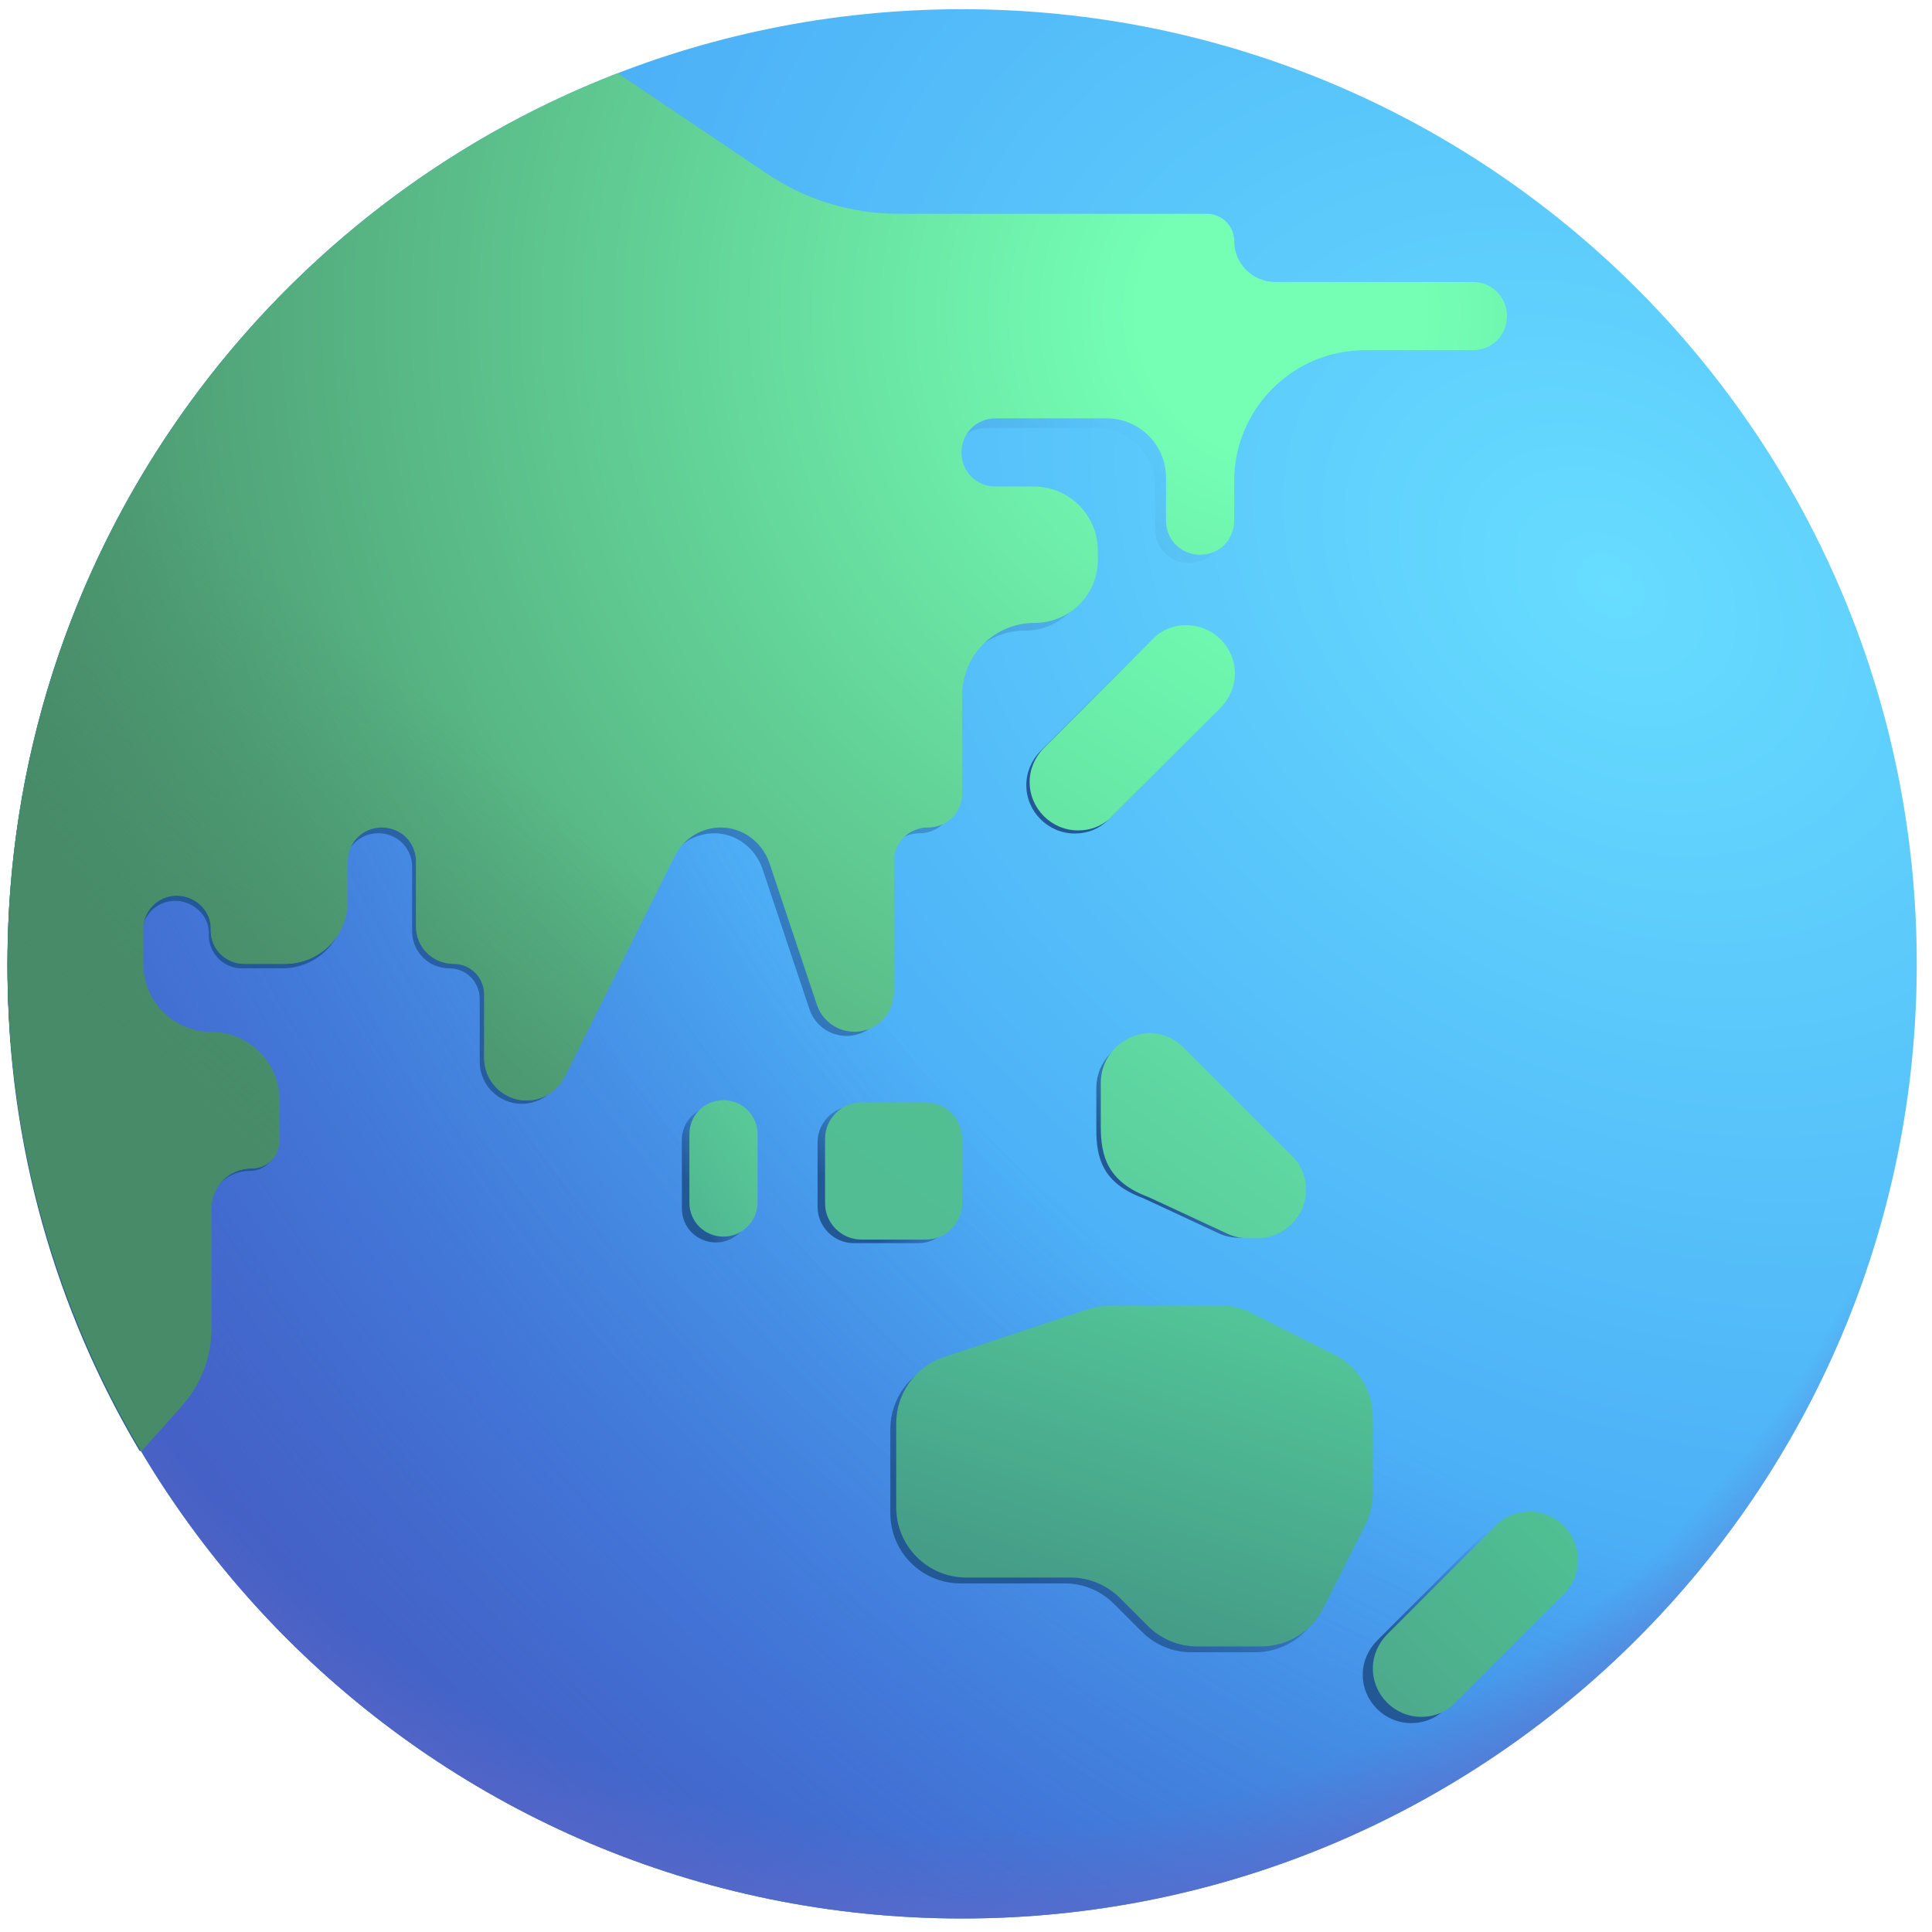
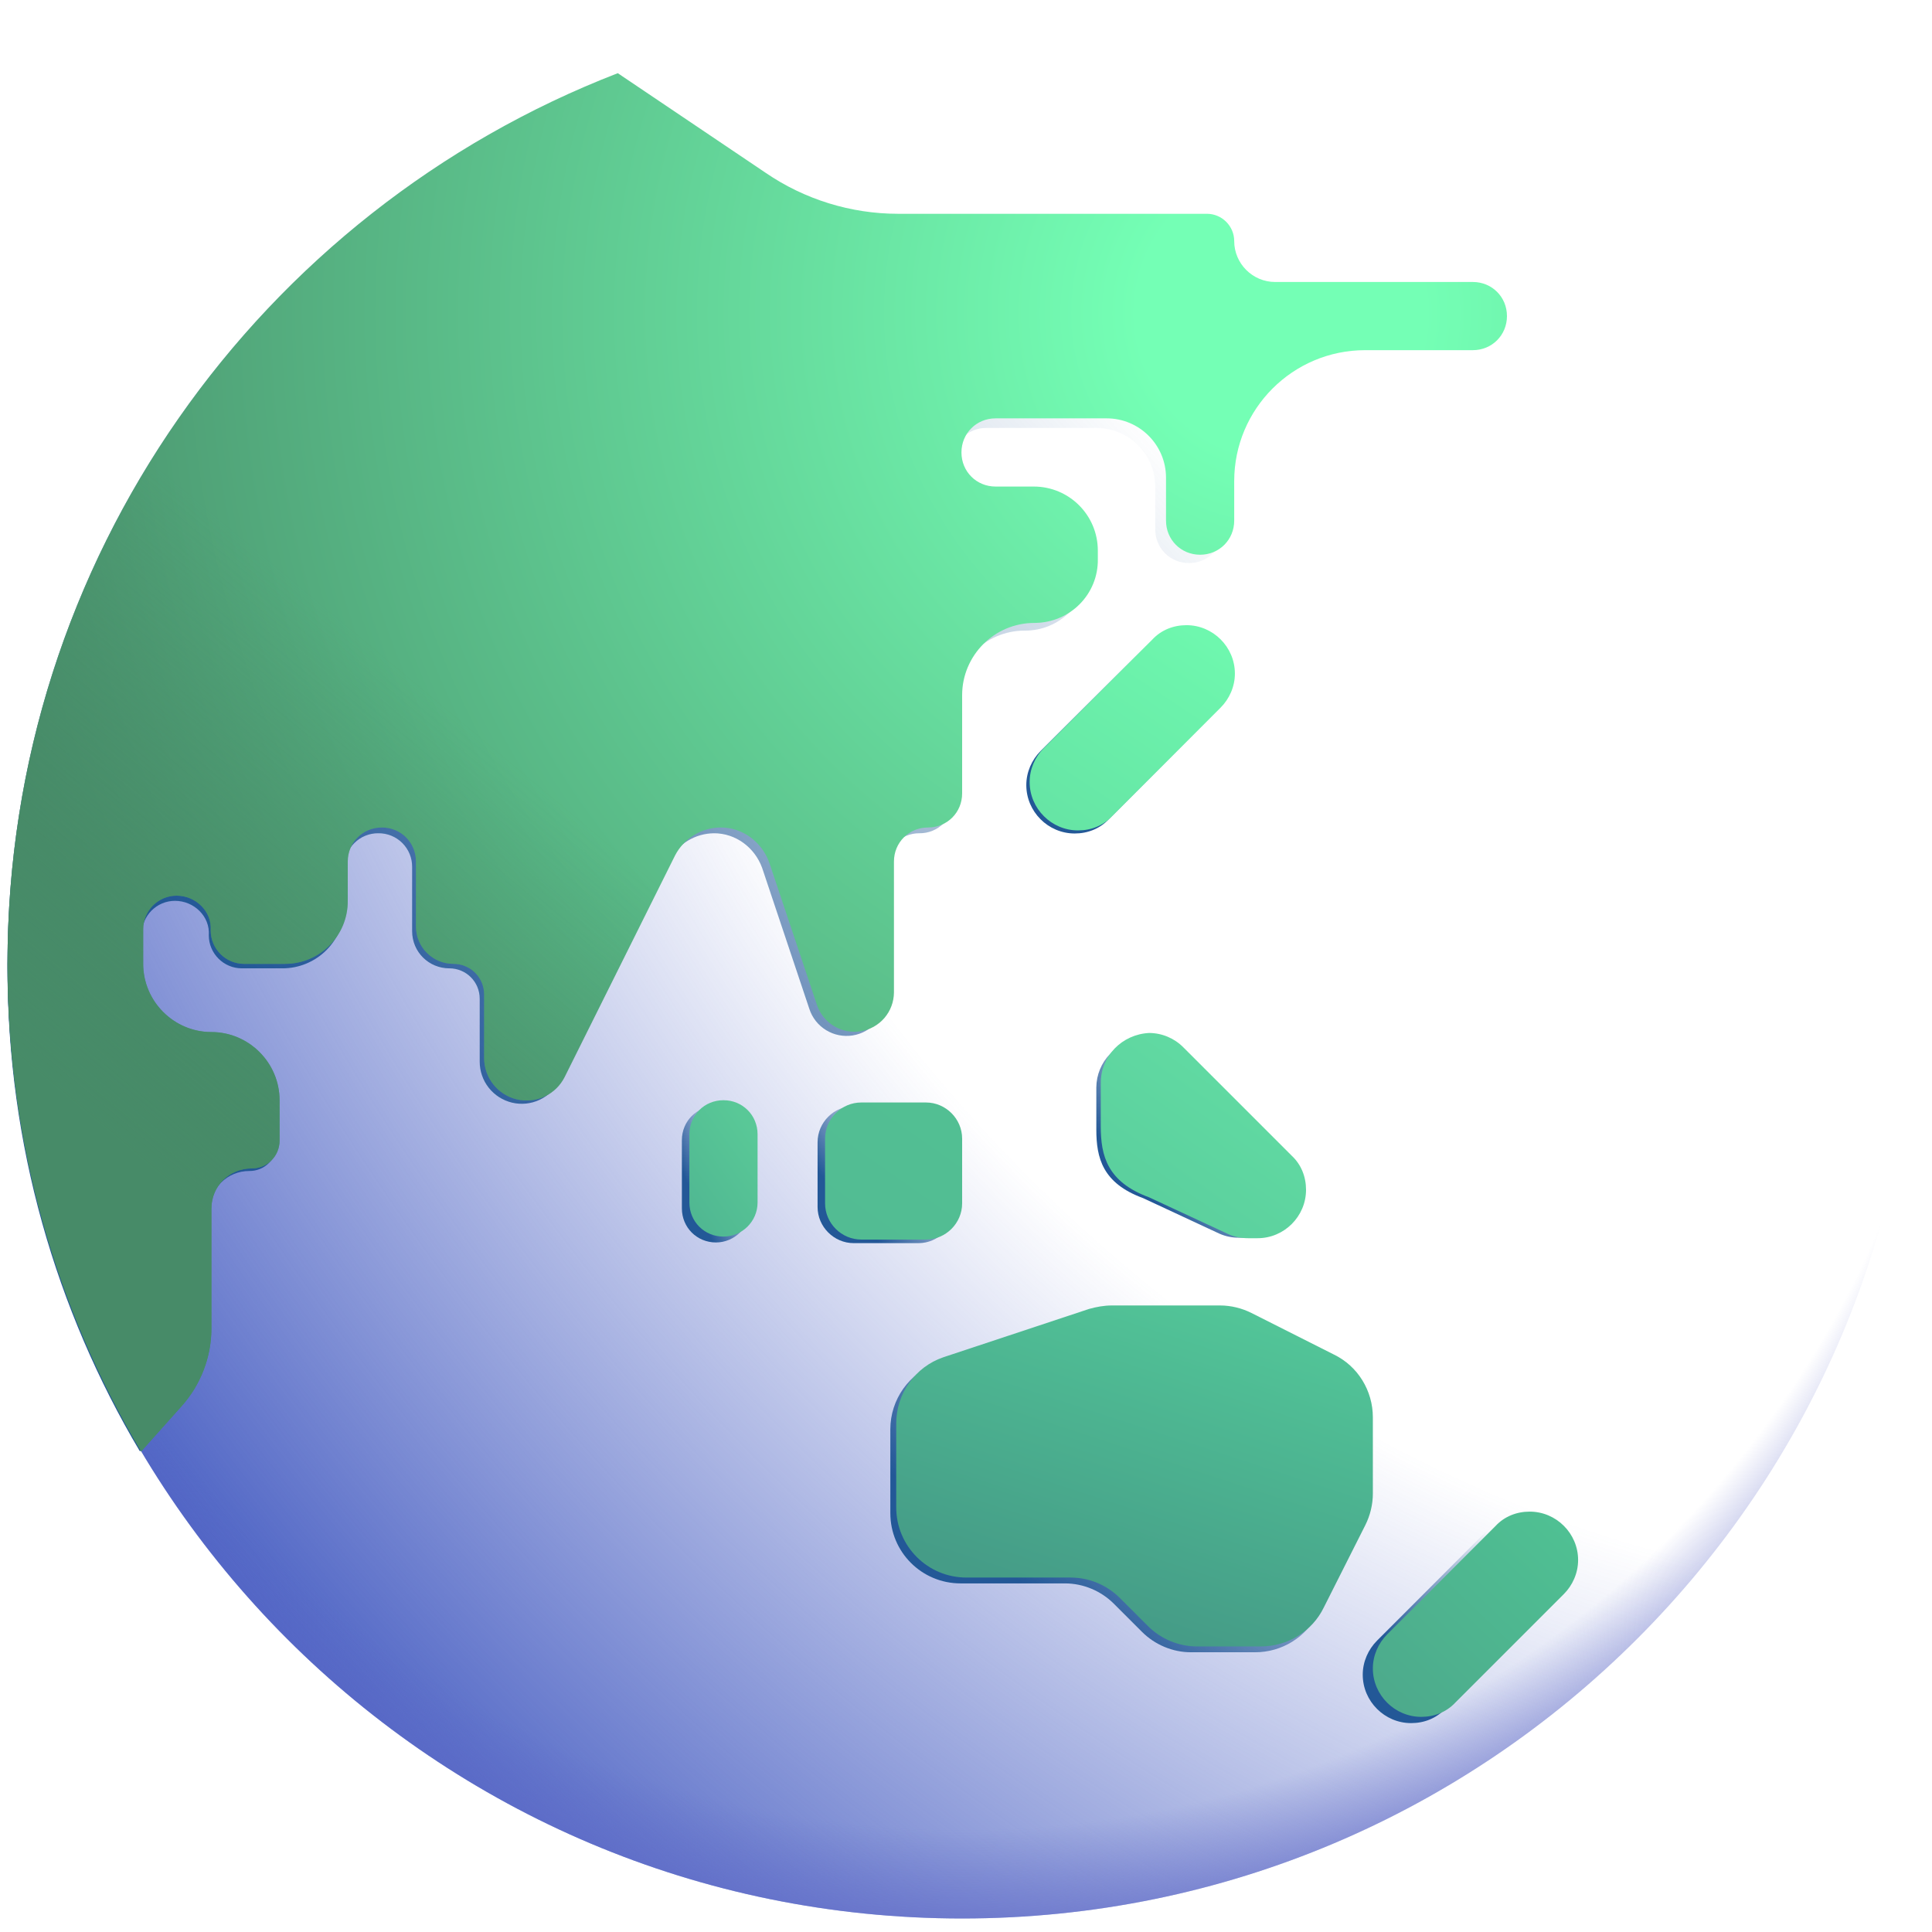
<svg xmlns="http://www.w3.org/2000/svg" width="85" height="85" viewBox="0 0 85 85" fill="none">
  <g id="Group">
-     <path id="Vector" d="M42.33 84.405C65.523 84.405 84.33 65.601 84.33 42.405C84.33 19.209 65.523 0.405 42.33 0.405C19.131 0.405 0.33 19.209 0.33 42.405C0.33 65.601 19.131 84.405 42.33 84.405Z" fill="url(#paint0_radial_733_1184)" />
    <path id="Vector_2" d="M42.33 84.405C65.523 84.405 84.33 65.601 84.33 42.405C84.33 19.209 65.523 0.405 42.33 0.405C19.131 0.405 0.33 19.209 0.33 42.405C0.33 65.601 19.131 84.405 42.33 84.405Z" fill="url(#paint1_radial_733_1184)" />
    <path id="Vector_3" d="M42.33 84.405C65.523 84.405 84.33 65.601 84.33 42.405C84.33 19.209 65.523 0.405 42.33 0.405C19.131 0.405 0.33 19.209 0.33 42.405C0.33 65.601 19.131 84.405 42.33 84.405Z" fill="url(#paint2_radial_733_1184)" />
    <g id="Group_2" filter="url(#filter0_f_733_1184)">
      <path id="Vector_4" d="M65.355 67.41L60.585 72.18C60.195 72.57 59.955 73.11 59.955 73.68C59.955 74.85 60.915 75.81 62.085 75.81C62.655 75.81 63.195 75.6 63.585 75.18L68.355 70.41C68.745 70.02 68.985 69.48 68.985 68.91C68.985 67.74 68.025 66.78 66.855 66.78C66.285 66.78 65.745 66.99 65.355 67.41Z" fill="url(#paint3_linear_733_1184)" />
    </g>
    <g id="Group_3" filter="url(#filter1_f_733_1184)">
      <path id="Vector_5" d="M39.171 62.883V66.573C39.171 68.283 40.551 69.663 42.261 69.663H46.851C47.661 69.663 48.441 69.993 49.011 70.563L50.241 71.793C50.811 72.363 51.591 72.693 52.401 72.693H55.221C56.391 72.693 57.471 72.033 57.981 70.983L59.811 67.353C60.021 66.933 60.141 66.453 60.141 65.973V62.613C60.141 61.443 59.481 60.363 58.431 59.853L54.801 58.023C54.381 57.813 53.901 57.693 53.421 57.693H48.651C48.321 57.693 47.991 57.753 47.661 57.843L41.241 59.973C40.011 60.393 39.171 61.563 39.171 62.883Z" fill="url(#paint4_linear_733_1184)" />
    </g>
    <g id="Group_4" filter="url(#filter2_f_733_1184)">
      <path id="Vector_6" d="M40.41 48.663H37.56C36.69 48.663 35.97 49.383 35.97 50.253V53.103C35.97 53.973 36.69 54.693 37.56 54.693H40.41C41.28 54.693 42 53.973 42 53.103V50.253C42 49.383 41.28 48.663 40.41 48.663Z" fill="url(#paint5_linear_733_1184)" />
    </g>
    <g id="Group_5" filter="url(#filter3_f_733_1184)">
      <path id="Vector_7" d="M31.5 54.663C30.66 54.663 30 54.003 30 53.163V50.163C30 49.323 30.66 48.663 31.5 48.663C32.34 48.663 33 49.323 33 50.163V53.163C33 54.003 32.31 54.663 31.5 54.663Z" fill="url(#paint6_linear_733_1184)" />
    </g>
    <g id="Group_6" filter="url(#filter4_f_733_1184)">
      <path id="Vector_8" d="M6.156 63.855L7.908 61.893C8.739 60.972 9.216 59.754 9.216 58.503V53.274C9.214 53.043 9.258 52.815 9.345 52.601C9.433 52.387 9.562 52.193 9.725 52.03C9.888 51.867 10.082 51.737 10.295 51.65C10.508 51.562 10.737 51.518 10.968 51.519C11.129 51.521 11.288 51.49 11.436 51.43C11.585 51.369 11.72 51.279 11.833 51.166C11.946 51.053 12.036 50.918 12.097 50.769C12.157 50.621 12.188 50.462 12.186 50.301V48.549C12.184 47.762 11.87 47.008 11.314 46.451C10.757 45.894 10.003 45.579 9.216 45.576C8.429 45.574 7.674 45.26 7.118 44.704C6.561 44.148 6.246 43.393 6.243 42.606V41.088C6.243 40.284 6.897 39.633 7.698 39.633C8.532 39.633 9.246 40.314 9.186 41.148C9.186 41.949 9.84 42.603 10.641 42.603H12.426C12.785 42.604 13.141 42.533 13.472 42.396C13.804 42.259 14.106 42.057 14.36 41.804C14.613 41.55 14.815 41.248 14.952 40.916C15.089 40.585 15.159 40.229 15.159 39.87V38.145C15.157 37.95 15.194 37.756 15.268 37.575C15.342 37.394 15.451 37.229 15.59 37.091C15.728 36.952 15.892 36.843 16.073 36.769C16.255 36.695 16.448 36.658 16.644 36.66C16.84 36.658 17.034 36.694 17.216 36.768C17.397 36.842 17.562 36.951 17.701 37.09C17.839 37.228 17.949 37.393 18.023 37.574C18.097 37.755 18.134 37.949 18.132 38.145V40.968C18.132 41.889 18.873 42.603 19.767 42.603C20.508 42.603 21.105 43.197 21.105 43.941V46.704C21.104 47.122 21.243 47.528 21.502 47.856C21.76 48.184 22.122 48.415 22.528 48.512C22.934 48.609 23.361 48.565 23.74 48.388C24.118 48.211 24.425 47.912 24.612 47.538L29.427 37.878C29.616 37.514 29.902 37.207 30.252 36.993C30.603 36.778 31.005 36.663 31.416 36.66C32.367 36.66 33.201 37.284 33.528 38.175L35.607 44.385C35.734 44.776 35.995 45.108 36.345 45.322C36.695 45.537 37.11 45.619 37.515 45.555C37.921 45.49 38.289 45.283 38.556 44.971C38.822 44.659 38.968 44.261 38.967 43.851V38.145C38.965 37.95 39.002 37.756 39.076 37.575C39.15 37.394 39.259 37.229 39.398 37.091C39.536 36.952 39.7 36.843 39.881 36.769C40.062 36.695 40.257 36.658 40.452 36.66C40.648 36.662 40.842 36.625 41.023 36.551C41.205 36.477 41.369 36.367 41.508 36.229C41.646 36.09 41.755 35.925 41.829 35.744C41.903 35.562 41.94 35.368 41.937 35.172V30.894C41.937 29.169 43.335 27.744 45.087 27.744C45.454 27.747 45.817 27.677 46.156 27.537C46.495 27.397 46.802 27.19 47.06 26.93C47.318 26.669 47.521 26.36 47.657 26.019C47.793 25.679 47.86 25.315 47.853 24.948V24.594C47.854 24.227 47.782 23.863 47.642 23.524C47.502 23.185 47.296 22.876 47.037 22.616C46.778 22.357 46.469 22.151 46.13 22.01C45.791 21.87 45.427 21.798 45.06 21.798H43.395C43.2 21.8 43.005 21.763 42.824 21.689C42.643 21.615 42.479 21.506 42.341 21.368C42.202 21.229 42.093 21.065 42.019 20.884C41.945 20.703 41.908 20.509 41.91 20.313C41.908 20.118 41.945 19.924 42.019 19.743C42.093 19.561 42.202 19.397 42.341 19.259C42.479 19.12 42.643 19.011 42.824 18.937C43.005 18.863 43.2 18.826 43.395 18.828H48.24C49.665 18.828 50.826 19.986 50.826 21.411V23.286C50.824 23.482 50.861 23.676 50.935 23.857C51.009 24.038 51.118 24.202 51.257 24.341C51.395 24.479 51.559 24.588 51.74 24.662C51.922 24.736 52.115 24.773 52.311 24.771C52.507 24.773 52.701 24.736 52.882 24.662C53.063 24.588 53.227 24.479 53.366 24.341C53.504 24.202 53.613 24.038 53.687 23.857C53.761 23.676 53.798 23.482 53.796 23.286V21.561C53.796 18.411 56.355 15.855 59.505 15.855H64.2C64.396 15.857 64.59 15.82 64.771 15.746C64.953 15.672 65.117 15.562 65.256 15.424C65.394 15.285 65.503 15.12 65.577 14.939C65.651 14.757 65.688 14.563 65.685 14.367C65.687 14.172 65.65 13.978 65.576 13.797C65.502 13.616 65.393 13.451 65.255 13.313C65.116 13.174 64.952 13.065 64.771 12.991C64.59 12.917 64.396 12.88 64.2 12.882H55.581C55.108 12.881 54.655 12.694 54.321 12.36C53.986 12.026 53.798 11.573 53.796 11.1C53.796 10.785 53.671 10.482 53.448 10.259C53.226 10.036 52.923 9.91 52.608 9.909H39.144C37.087 9.908 35.077 9.287 33.378 8.127L26.928 3.783C11.37 9.804 0.33 24.915 0.33 42.603C0.33 50.367 2.457 57.633 6.156 63.855Z" fill="url(#paint7_linear_733_1184)" />
    </g>
    <g id="Group_7" filter="url(#filter5_ii_733_1184)">
      <path id="Vector_9" d="M6.21 63.856L7.98 61.876C8.82 60.946 9.3 59.716 9.3 58.456V53.176C9.3 52.186 10.08 51.406 11.07 51.406C11.76 51.406 12.3 50.866 12.3 50.176V48.406C12.3 46.756 10.95 45.406 9.3 45.406C7.65 45.406 6.3 44.056 6.3 42.406V40.876C6.3 40.066 6.96 39.406 7.77 39.406C8.61 39.406 9.33 40.096 9.27 40.936C9.27 41.746 9.93 42.406 10.74 42.406H12.54C14.07 42.406 15.3 41.176 15.3 39.646V37.906C15.3 37.066 15.96 36.406 16.8 36.406C17.64 36.406 18.3 37.066 18.3 37.906V40.756C18.3 41.686 19.05 42.406 19.95 42.406C20.7 42.406 21.3 43.006 21.3 43.756V46.546C21.299 46.967 21.441 47.376 21.702 47.706C21.963 48.037 22.328 48.27 22.738 48.367C23.147 48.464 23.578 48.42 23.959 48.242C24.341 48.064 24.651 47.762 24.84 47.386L29.7 37.636C29.891 37.267 30.18 36.958 30.534 36.741C30.888 36.524 31.295 36.408 31.71 36.406C32.67 36.406 33.51 37.036 33.84 37.936L35.94 44.206C36.071 44.596 36.336 44.928 36.688 45.142C37.04 45.355 37.457 45.437 37.864 45.372C38.271 45.307 38.641 45.1 38.91 44.788C39.178 44.475 39.327 44.078 39.33 43.666V37.906C39.33 37.066 39.99 36.406 40.83 36.406C41.67 36.406 42.33 35.746 42.33 34.906V30.586C42.33 28.846 43.74 27.406 45.51 27.406C47.07 27.406 48.33 26.146 48.3 24.586V24.226C48.3 22.666 47.04 21.406 45.48 21.406H43.8C42.96 21.406 42.3 20.746 42.3 19.906C42.3 19.066 42.96 18.406 43.8 18.406H48.69C50.13 18.406 51.3 19.576 51.3 21.016V22.906C51.3 23.746 51.96 24.406 52.8 24.406C53.64 24.406 54.3 23.746 54.3 22.906V21.166C54.3 17.986 56.88 15.406 60.06 15.406H64.8C65.64 15.406 66.3 14.746 66.3 13.906C66.3 13.066 65.64 12.406 64.8 12.406H56.1C55.11 12.406 54.3 11.596 54.3 10.606C54.3 9.946 53.76 9.406 53.1 9.406H39.51C37.44 9.406 35.4 8.776 33.69 7.606L27.18 3.22C11.469 9.298 0.33 24.55 0.33 42.406C0.33 50.242 2.475 57.577 6.21 63.856Z" fill="url(#paint8_radial_733_1184)" />
    </g>
    <path id="Vector_10" d="M6.21 63.856L7.98 61.876C8.82 60.946 9.3 59.716 9.3 58.456V53.176C9.3 52.186 10.08 51.406 11.07 51.406C11.76 51.406 12.3 50.866 12.3 50.176V48.406C12.3 46.756 10.95 45.406 9.3 45.406C7.65 45.406 6.3 44.056 6.3 42.406V40.876C6.3 40.066 6.96 39.406 7.77 39.406C8.61 39.406 9.33 40.096 9.27 40.936C9.27 41.746 9.93 42.406 10.74 42.406H12.54C14.07 42.406 15.3 41.176 15.3 39.646V37.906C15.3 37.066 15.96 36.406 16.8 36.406C17.64 36.406 18.3 37.066 18.3 37.906V40.756C18.3 41.686 19.05 42.406 19.95 42.406C20.7 42.406 21.3 43.006 21.3 43.756V46.546C21.299 46.967 21.441 47.376 21.702 47.706C21.963 48.037 22.328 48.27 22.738 48.367C23.147 48.464 23.578 48.42 23.959 48.242C24.341 48.064 24.651 47.762 24.84 47.386L29.7 37.636C29.891 37.267 30.18 36.958 30.534 36.741C30.888 36.524 31.295 36.408 31.71 36.406C32.67 36.406 33.51 37.036 33.84 37.936L35.94 44.206C36.071 44.596 36.336 44.928 36.688 45.142C37.04 45.355 37.457 45.437 37.864 45.372C38.271 45.307 38.641 45.1 38.91 44.788C39.178 44.475 39.327 44.078 39.33 43.666V37.906C39.33 37.066 39.99 36.406 40.83 36.406C41.67 36.406 42.33 35.746 42.33 34.906V30.586C42.33 28.846 43.74 27.406 45.51 27.406C47.07 27.406 48.33 26.146 48.3 24.586V24.226C48.3 22.666 47.04 21.406 45.48 21.406H43.8C42.96 21.406 42.3 20.746 42.3 19.906C42.3 19.066 42.96 18.406 43.8 18.406H48.69C50.13 18.406 51.3 19.576 51.3 21.016V22.906C51.3 23.746 51.96 24.406 52.8 24.406C53.64 24.406 54.3 23.746 54.3 22.906V21.166C54.3 17.986 56.88 15.406 60.06 15.406H64.8C65.64 15.406 66.3 14.746 66.3 13.906C66.3 13.066 65.64 12.406 64.8 12.406H56.1C55.11 12.406 54.3 11.596 54.3 10.606C54.3 9.946 53.76 9.406 53.1 9.406H39.51C37.44 9.406 35.4 8.776 33.69 7.606L27.18 3.22C11.469 9.298 0.33 24.55 0.33 42.406C0.33 50.242 2.475 57.577 6.21 63.856Z" fill="url(#paint9_linear_733_1184)" />
    <g id="Group_8" filter="url(#filter6_f_733_1184)">
      <path id="Vector_11" d="M48.234 47.836V49.699C48.234 50.944 48.504 52.057 50.295 52.714L53.658 54.28C53.923 54.395 54.209 54.455 54.498 54.454H54.906C55.452 54.451 55.975 54.233 56.361 53.847C56.747 53.461 56.965 52.939 56.967 52.393C56.972 52.122 56.92 51.854 56.815 51.604C56.711 51.355 56.555 51.13 56.358 50.944L51.744 46.33C51.361 45.944 50.84 45.725 50.295 45.721C49.745 45.74 49.224 45.971 48.84 46.366C48.456 46.76 48.239 47.288 48.234 47.839V47.836Z" fill="url(#paint10_linear_733_1184)" />
    </g>
    <g id="Group_9" filter="url(#filter7_ii_733_1184)">
      <path id="Vector_12" d="M48.33 47.536V49.462C48.33 50.746 48.609 51.898 50.46 52.579L53.94 54.196C54.21 54.316 54.51 54.376 54.81 54.376H55.23C56.4 54.376 57.36 53.416 57.36 52.246C57.36 51.676 57.15 51.136 56.73 50.746L51.96 45.976C51.563 45.576 51.024 45.35 50.46 45.346C49.26 45.406 48.33 46.366 48.33 47.536Z" fill="url(#paint11_linear_733_1184)" />
    </g>
    <g id="Group_10" filter="url(#filter8_ii_733_1184)">
      <path id="Vector_13" d="M40.74 48.405H37.89C37.02 48.405 36.3 49.125 36.3 49.995V52.845C36.3 53.715 37.02 54.435 37.89 54.435H40.74C41.61 54.435 42.33 53.715 42.33 52.845V49.995C42.33 49.125 41.61 48.405 40.74 48.405Z" fill="url(#paint12_linear_733_1184)" />
    </g>
    <g id="Group_11" filter="url(#filter9_ii_733_1184)">
      <path id="Vector_14" d="M65.7 67.035L60.93 71.805C60.54 72.195 60.3 72.735 60.3 73.305C60.3 74.475 61.26 75.435 62.43 75.435C63 75.435 63.54 75.225 63.93 74.805L68.7 70.035C69.09 69.645 69.33 69.105 69.33 68.535C69.33 67.365 68.37 66.405 67.2 66.405C66.63 66.405 66.09 66.615 65.7 67.035Z" fill="url(#paint13_linear_733_1184)" />
    </g>
    <g id="Group_12" filter="url(#filter10_ii_733_1184)">
      <path id="Vector_15" d="M31.83 54.405C30.99 54.405 30.33 53.745 30.33 52.905V49.905C30.33 49.065 30.99 48.405 31.83 48.405C32.67 48.405 33.33 49.065 33.33 49.905V52.905C33.33 53.745 32.64 54.405 31.83 54.405Z" fill="url(#paint14_linear_733_1184)" />
    </g>
    <g id="Group_13" filter="url(#filter11_f_733_1184)">
      <path id="Vector_16" d="M50.553 28.27L45.783 33.04C45.393 33.43 45.153 33.97 45.153 34.54C45.153 35.71 46.113 36.67 47.283 36.67C47.853 36.67 48.393 36.46 48.783 36.04L53.553 31.27C53.943 30.88 54.183 30.34 54.183 29.77C54.183 28.6 53.223 27.64 52.053 27.64C51.483 27.64 50.943 27.85 50.553 28.27Z" fill="url(#paint15_linear_733_1184)" />
    </g>
    <g id="Group_14" filter="url(#filter12_ii_733_1184)">
      <path id="Vector_17" d="M50.7 28.035L45.93 32.805C45.54 33.195 45.3 33.735 45.3 34.305C45.3 35.475 46.26 36.435 47.43 36.435C48 36.435 48.54 36.225 48.93 35.805L53.7 31.035C54.09 30.645 54.33 30.105 54.33 29.535C54.33 28.365 53.37 27.405 52.2 27.405C51.63 27.405 51.09 27.615 50.7 28.035Z" fill="url(#paint16_linear_733_1184)" />
    </g>
    <g id="Group_15" filter="url(#filter13_ii_733_1184)">
      <path id="Vector_18" d="M39.33 62.626V66.316C39.33 68.025 40.71 69.406 42.42 69.406H47.01C47.82 69.406 48.6 69.736 49.17 70.305L50.4 71.535C50.97 72.106 51.75 72.436 52.56 72.436H55.38C56.55 72.436 57.63 71.775 58.14 70.725L59.97 67.096C60.18 66.675 60.3 66.195 60.3 65.716V62.355C60.3 61.185 59.64 60.105 58.59 59.596L54.96 57.766C54.54 57.556 54.06 57.435 53.58 57.435H48.81C48.48 57.435 48.15 57.495 47.82 57.586L41.4 59.715C40.17 60.136 39.33 61.306 39.33 62.626Z" fill="url(#paint17_linear_733_1184)" />
    </g>
  </g>
  <defs>
    <filter id="filter0_f_733_1184" x="59.805" y="66.63" width="9.33" height="9.33" filterUnits="userSpaceOnUse" color-interpolation-filters="sRGB">
      <feFlood flood-opacity="0" result="BackgroundImageFix" />
      <feBlend mode="normal" in="SourceGraphic" in2="BackgroundImageFix" result="shape" />
      <feGaussianBlur stdDeviation="0.075" result="effect1_foregroundBlur_733_1184" />
    </filter>
    <filter id="filter1_f_733_1184" x="39.021" y="57.543" width="21.27" height="15.3" filterUnits="userSpaceOnUse" color-interpolation-filters="sRGB">
      <feFlood flood-opacity="0" result="BackgroundImageFix" />
      <feBlend mode="normal" in="SourceGraphic" in2="BackgroundImageFix" result="shape" />
      <feGaussianBlur stdDeviation="0.075" result="effect1_foregroundBlur_733_1184" />
    </filter>
    <filter id="filter2_f_733_1184" x="35.82" y="48.513" width="6.33" height="6.33" filterUnits="userSpaceOnUse" color-interpolation-filters="sRGB">
      <feFlood flood-opacity="0" result="BackgroundImageFix" />
      <feBlend mode="normal" in="SourceGraphic" in2="BackgroundImageFix" result="shape" />
      <feGaussianBlur stdDeviation="0.075" result="effect1_foregroundBlur_733_1184" />
    </filter>
    <filter id="filter3_f_733_1184" x="29.85" y="48.513" width="3.3" height="6.3" filterUnits="userSpaceOnUse" color-interpolation-filters="sRGB">
      <feFlood flood-opacity="0" result="BackgroundImageFix" />
      <feBlend mode="normal" in="SourceGraphic" in2="BackgroundImageFix" result="shape" />
      <feGaussianBlur stdDeviation="0.075" result="effect1_foregroundBlur_733_1184" />
    </filter>
    <filter id="filter4_f_733_1184" x="0.18" y="3.633" width="65.656" height="60.372" filterUnits="userSpaceOnUse" color-interpolation-filters="sRGB">
      <feFlood flood-opacity="0" result="BackgroundImageFix" />
      <feBlend mode="normal" in="SourceGraphic" in2="BackgroundImageFix" result="shape" />
      <feGaussianBlur stdDeviation="0.075" result="effect1_foregroundBlur_733_1184" />
    </filter>
    <filter id="filter5_ii_733_1184" x="0.23" y="3.12" width="66.17" height="60.836" filterUnits="userSpaceOnUse" color-interpolation-filters="sRGB">
      <feFlood flood-opacity="0" result="BackgroundImageFix" />
      <feBlend mode="normal" in="SourceGraphic" in2="BackgroundImageFix" result="shape" />
      <feColorMatrix in="SourceAlpha" type="matrix" values="0 0 0 0 0 0 0 0 0 0 0 0 0 0 0 0 0 0 127 0" result="hardAlpha" />
      <feOffset dx="0.1" dy="-0.1" />
      <feGaussianBlur stdDeviation="0.05" />
      <feComposite in2="hardAlpha" operator="arithmetic" k2="-1" k3="1" />
      <feColorMatrix type="matrix" values="0 0 0 0 0.239 0 0 0 0 0.588 0 0 0 0 0.498 0 0 0 1 0" />
      <feBlend mode="normal" in2="shape" result="effect1_innerShadow_733_1184" />
      <feColorMatrix in="SourceAlpha" type="matrix" values="0 0 0 0 0 0 0 0 0 0 0 0 0 0 0 0 0 0 127 0" result="hardAlpha" />
      <feOffset dx="-0.1" dy="0.1" />
      <feGaussianBlur stdDeviation="0.05" />
      <feComposite in2="hardAlpha" operator="arithmetic" k2="-1" k3="1" />
      <feColorMatrix type="matrix" values="0 0 0 0 0.427 0 0 0 0 1 0 0 0 0 0.714 0 0 0 1 0" />
      <feBlend mode="normal" in2="effect1_innerShadow_733_1184" result="effect2_innerShadow_733_1184" />
    </filter>
    <filter id="filter6_f_733_1184" x="48.084" y="45.571" width="9.033" height="9.033" filterUnits="userSpaceOnUse" color-interpolation-filters="sRGB">
      <feFlood flood-opacity="0" result="BackgroundImageFix" />
      <feBlend mode="normal" in="SourceGraphic" in2="BackgroundImageFix" result="shape" />
      <feGaussianBlur stdDeviation="0.075" result="effect1_foregroundBlur_733_1184" />
    </filter>
    <filter id="filter7_ii_733_1184" x="48.33" y="45.346" width="9.13" height="9.13" filterUnits="userSpaceOnUse" color-interpolation-filters="sRGB">
      <feFlood flood-opacity="0" result="BackgroundImageFix" />
      <feBlend mode="normal" in="SourceGraphic" in2="BackgroundImageFix" result="shape" />
      <feColorMatrix in="SourceAlpha" type="matrix" values="0 0 0 0 0 0 0 0 0 0 0 0 0 0 0 0 0 0 127 0" result="hardAlpha" />
      <feOffset dy="0.1" />
      <feGaussianBlur stdDeviation="0.05" />
      <feComposite in2="hardAlpha" operator="arithmetic" k2="-1" k3="1" />
      <feColorMatrix type="matrix" values="0 0 0 0 0.459 0 0 0 0 0.992 0 0 0 0 0.725 0 0 0 1 0" />
      <feBlend mode="normal" in2="shape" result="effect1_innerShadow_733_1184" />
      <feColorMatrix in="SourceAlpha" type="matrix" values="0 0 0 0 0 0 0 0 0 0 0 0 0 0 0 0 0 0 127 0" result="hardAlpha" />
      <feOffset dx="0.1" />
      <feGaussianBlur stdDeviation="0.05" />
      <feComposite in2="hardAlpha" operator="arithmetic" k2="-1" k3="1" />
      <feColorMatrix type="matrix" values="0 0 0 0 0.259 0 0 0 0 0.494 0 0 0 0 0.49 0 0 0 1 0" />
      <feBlend mode="normal" in2="effect1_innerShadow_733_1184" result="effect2_innerShadow_733_1184" />
    </filter>
    <filter id="filter8_ii_733_1184" x="36.2" y="48.405" width="6.23" height="6.13" filterUnits="userSpaceOnUse" color-interpolation-filters="sRGB">
      <feFlood flood-opacity="0" result="BackgroundImageFix" />
      <feBlend mode="normal" in="SourceGraphic" in2="BackgroundImageFix" result="shape" />
      <feColorMatrix in="SourceAlpha" type="matrix" values="0 0 0 0 0 0 0 0 0 0 0 0 0 0 0 0 0 0 127 0" result="hardAlpha" />
      <feOffset dx="-0.1" dy="0.1" />
      <feGaussianBlur stdDeviation="0.05" />
      <feComposite in2="hardAlpha" operator="arithmetic" k2="-1" k3="1" />
      <feColorMatrix type="matrix" values="0 0 0 0 0.459 0 0 0 0 0.992 0 0 0 0 0.725 0 0 0 1 0" />
      <feBlend mode="normal" in2="shape" result="effect1_innerShadow_733_1184" />
      <feColorMatrix in="SourceAlpha" type="matrix" values="0 0 0 0 0 0 0 0 0 0 0 0 0 0 0 0 0 0 127 0" result="hardAlpha" />
      <feOffset dx="0.1" />
      <feGaussianBlur stdDeviation="0.05" />
      <feComposite in2="hardAlpha" operator="arithmetic" k2="-1" k3="1" />
      <feColorMatrix type="matrix" values="0 0 0 0 0.259 0 0 0 0 0.494 0 0 0 0 0.49 0 0 0 1 0" />
      <feBlend mode="normal" in2="effect1_innerShadow_733_1184" result="effect2_innerShadow_733_1184" />
    </filter>
    <filter id="filter9_ii_733_1184" x="60.3" y="66.405" width="9.13" height="9.13" filterUnits="userSpaceOnUse" color-interpolation-filters="sRGB">
      <feFlood flood-opacity="0" result="BackgroundImageFix" />
      <feBlend mode="normal" in="SourceGraphic" in2="BackgroundImageFix" result="shape" />
      <feColorMatrix in="SourceAlpha" type="matrix" values="0 0 0 0 0 0 0 0 0 0 0 0 0 0 0 0 0 0 127 0" result="hardAlpha" />
      <feOffset dy="0.1" />
      <feGaussianBlur stdDeviation="0.05" />
      <feComposite in2="hardAlpha" operator="arithmetic" k2="-1" k3="1" />
      <feColorMatrix type="matrix" values="0 0 0 0 0.459 0 0 0 0 0.992 0 0 0 0 0.725 0 0 0 1 0" />
      <feBlend mode="normal" in2="shape" result="effect1_innerShadow_733_1184" />
      <feColorMatrix in="SourceAlpha" type="matrix" values="0 0 0 0 0 0 0 0 0 0 0 0 0 0 0 0 0 0 127 0" result="hardAlpha" />
      <feOffset dx="0.1" />
      <feGaussianBlur stdDeviation="0.05" />
      <feComposite in2="hardAlpha" operator="arithmetic" k2="-1" k3="1" />
      <feColorMatrix type="matrix" values="0 0 0 0 0.235 0 0 0 0 0.467 0 0 0 0 0.482 0 0 0 1 0" />
      <feBlend mode="normal" in2="effect1_innerShadow_733_1184" result="effect2_innerShadow_733_1184" />
    </filter>
    <filter id="filter10_ii_733_1184" x="30.28" y="48.355" width="3.1" height="6.1" filterUnits="userSpaceOnUse" color-interpolation-filters="sRGB">
      <feFlood flood-opacity="0" result="BackgroundImageFix" />
      <feBlend mode="normal" in="SourceGraphic" in2="BackgroundImageFix" result="shape" />
      <feColorMatrix in="SourceAlpha" type="matrix" values="0 0 0 0 0 0 0 0 0 0 0 0 0 0 0 0 0 0 127 0" result="hardAlpha" />
      <feOffset dx="-0.05" dy="0.05" />
      <feGaussianBlur stdDeviation="0.05" />
      <feComposite in2="hardAlpha" operator="arithmetic" k2="-1" k3="1" />
      <feColorMatrix type="matrix" values="0 0 0 0 0.459 0 0 0 0 0.992 0 0 0 0 0.725 0 0 0 1 0" />
      <feBlend mode="normal" in2="shape" result="effect1_innerShadow_733_1184" />
      <feColorMatrix in="SourceAlpha" type="matrix" values="0 0 0 0 0 0 0 0 0 0 0 0 0 0 0 0 0 0 127 0" result="hardAlpha" />
      <feOffset dx="0.05" dy="-0.05" />
      <feGaussianBlur stdDeviation="0.05" />
      <feComposite in2="hardAlpha" operator="arithmetic" k2="-1" k3="1" />
      <feColorMatrix type="matrix" values="0 0 0 0 0.259 0 0 0 0 0.494 0 0 0 0 0.49 0 0 0 1 0" />
      <feBlend mode="normal" in2="effect1_innerShadow_733_1184" result="effect2_innerShadow_733_1184" />
    </filter>
    <filter id="filter11_f_733_1184" x="45.003" y="27.49" width="9.33" height="9.33" filterUnits="userSpaceOnUse" color-interpolation-filters="sRGB">
      <feFlood flood-opacity="0" result="BackgroundImageFix" />
      <feBlend mode="normal" in="SourceGraphic" in2="BackgroundImageFix" result="shape" />
      <feGaussianBlur stdDeviation="0.075" result="effect1_foregroundBlur_733_1184" />
    </filter>
    <filter id="filter12_ii_733_1184" x="45.2" y="27.405" width="9.23" height="9.13" filterUnits="userSpaceOnUse" color-interpolation-filters="sRGB">
      <feFlood flood-opacity="0" result="BackgroundImageFix" />
      <feBlend mode="normal" in="SourceGraphic" in2="BackgroundImageFix" result="shape" />
      <feColorMatrix in="SourceAlpha" type="matrix" values="0 0 0 0 0 0 0 0 0 0 0 0 0 0 0 0 0 0 127 0" result="hardAlpha" />
      <feOffset dx="0.1" />
      <feGaussianBlur stdDeviation="0.05" />
      <feComposite in2="hardAlpha" operator="arithmetic" k2="-1" k3="1" />
      <feColorMatrix type="matrix" values="0 0 0 0 0.239 0 0 0 0 0.588 0 0 0 0 0.498 0 0 0 1 0" />
      <feBlend mode="normal" in2="shape" result="effect1_innerShadow_733_1184" />
      <feColorMatrix in="SourceAlpha" type="matrix" values="0 0 0 0 0 0 0 0 0 0 0 0 0 0 0 0 0 0 127 0" result="hardAlpha" />
      <feOffset dx="-0.1" dy="0.1" />
      <feGaussianBlur stdDeviation="0.05" />
      <feComposite in2="hardAlpha" operator="arithmetic" k2="-1" k3="1" />
      <feColorMatrix type="matrix" values="0 0 0 0 0.427 0 0 0 0 1 0 0 0 0 0.729 0 0 0 1 0" />
      <feBlend mode="normal" in2="effect1_innerShadow_733_1184" result="effect2_innerShadow_733_1184" />
    </filter>
    <filter id="filter13_ii_733_1184" x="39.33" y="57.336" width="21.07" height="15.2" filterUnits="userSpaceOnUse" color-interpolation-filters="sRGB">
      <feFlood flood-opacity="0" result="BackgroundImageFix" />
      <feBlend mode="normal" in="SourceGraphic" in2="BackgroundImageFix" result="shape" />
      <feColorMatrix in="SourceAlpha" type="matrix" values="0 0 0 0 0 0 0 0 0 0 0 0 0 0 0 0 0 0 127 0" result="hardAlpha" />
      <feOffset dy="0.1" />
      <feGaussianBlur stdDeviation="0.05" />
      <feComposite in2="hardAlpha" operator="arithmetic" k2="-1" k3="1" />
      <feColorMatrix type="matrix" values="0 0 0 0 0.459 0 0 0 0 0.992 0 0 0 0 0.725 0 0 0 1 0" />
      <feBlend mode="normal" in2="shape" result="effect1_innerShadow_733_1184" />
      <feColorMatrix in="SourceAlpha" type="matrix" values="0 0 0 0 0 0 0 0 0 0 0 0 0 0 0 0 0 0 127 0" result="hardAlpha" />
      <feOffset dx="0.1" dy="-0.1" />
      <feGaussianBlur stdDeviation="0.05" />
      <feComposite in2="hardAlpha" operator="arithmetic" k2="-1" k3="1" />
      <feColorMatrix type="matrix" values="0 0 0 0 0.184 0 0 0 0 0.439 0 0 0 0 0.502 0 0 0 1 0" />
      <feBlend mode="normal" in2="effect1_innerShadow_733_1184" result="effect2_innerShadow_733_1184" />
    </filter>
    <radialGradient id="paint0_radial_733_1184" cx="0" cy="0" r="1" gradientUnits="userSpaceOnUse" gradientTransform="translate(71.289 25.836) rotate(126.543) scale(71.154 96.708)">
      <stop stop-color="#67DDFF" />
      <stop offset="1" stop-color="#3488EF" />
    </radialGradient>
    <radialGradient id="paint1_radial_733_1184" cx="0" cy="0" r="1" gradientUnits="userSpaceOnUse" gradientTransform="translate(71.592 23.265) rotate(137.749) scale(78.212 103.519)">
      <stop offset="0.494" stop-color="#465DC2" stop-opacity="0" />
      <stop offset="1" stop-color="#465DC2" />
    </radialGradient>
    <radialGradient id="paint2_radial_733_1184" cx="0" cy="0" r="1" gradientUnits="userSpaceOnUse" gradientTransform="translate(42.33 36.615) rotate(90) scale(50.118)">
      <stop offset="0.868" stop-color="#606AC7" stop-opacity="0" />
      <stop offset="1" stop-color="#606AC7" />
    </radialGradient>
    <linearGradient id="paint3_linear_733_1184" x1="61.713" y1="73.104" x2="66.723" y2="68.811" gradientUnits="userSpaceOnUse">
      <stop stop-color="#235897" />
      <stop offset="1" stop-color="#235897" stop-opacity="0" />
    </linearGradient>
    <linearGradient id="paint4_linear_733_1184" x1="43.254" y1="68.196" x2="51.54" y2="58.269" gradientUnits="userSpaceOnUse">
      <stop stop-color="#235897" />
      <stop offset="1" stop-color="#235897" stop-opacity="0" />
    </linearGradient>
    <linearGradient id="paint5_linear_733_1184" x1="37.143" y1="52.884" x2="40.488" y2="50.019" gradientUnits="userSpaceOnUse">
      <stop stop-color="#235897" />
      <stop offset="1" stop-color="#235897" stop-opacity="0" />
    </linearGradient>
    <linearGradient id="paint6_linear_733_1184" x1="30.585" y1="52.863" x2="33.024" y2="51.819" gradientUnits="userSpaceOnUse">
      <stop stop-color="#235897" />
      <stop offset="1" stop-color="#235897" stop-opacity="0" />
    </linearGradient>
    <linearGradient id="paint7_linear_733_1184" x1="13.05" y1="45.846" x2="46.692" y2="14.481" gradientUnits="userSpaceOnUse">
      <stop stop-color="#235897" />
      <stop offset="1" stop-color="#235897" stop-opacity="0" />
    </linearGradient>
    <radialGradient id="paint8_radial_733_1184" cx="0" cy="0" r="1" gradientUnits="userSpaceOnUse" gradientTransform="translate(56.58 13.717) rotate(151.663) scale(59.648 60.176)">
      <stop offset="0.106" stop-color="#74FFB5" />
      <stop offset="1" stop-color="#478B68" />
    </radialGradient>
    <linearGradient id="paint9_linear_733_1184" x1="19.452" y1="30.967" x2="2.391" y2="51.406" gradientUnits="userSpaceOnUse">
      <stop stop-color="#478B68" stop-opacity="0" />
      <stop offset="0.897" stop-color="#478B68" />
    </linearGradient>
    <linearGradient id="paint10_linear_733_1184" x1="49.935" y1="51.835" x2="54.777" y2="47.683" gradientUnits="userSpaceOnUse">
      <stop stop-color="#235897" />
      <stop offset="1" stop-color="#235897" stop-opacity="0" />
    </linearGradient>
    <linearGradient id="paint11_linear_733_1184" x1="55.113" y1="46.297" x2="50.016" y2="53.563" gradientUnits="userSpaceOnUse">
      <stop stop-color="#62DCA3" />
      <stop offset="1" stop-color="#5ACE9D" />
    </linearGradient>
    <linearGradient id="paint12_linear_733_1184" x1="40.83" y1="49.041" x2="37.425" y2="53.892" gradientUnits="userSpaceOnUse">
      <stop stop-color="#52BF93" />
      <stop offset="1" stop-color="#52BC93" />
    </linearGradient>
    <linearGradient id="paint13_linear_733_1184" x1="68.859" y1="66.732" x2="61.032" y2="74.889" gradientUnits="userSpaceOnUse">
      <stop stop-color="#4FC193" />
      <stop offset="1" stop-color="#4DAA8C" />
    </linearGradient>
    <linearGradient id="paint14_linear_733_1184" x1="32.583" y1="49.035" x2="29.178" y2="51.462" gradientUnits="userSpaceOnUse">
      <stop stop-color="#59C897" />
      <stop offset="1" stop-color="#50B892" />
    </linearGradient>
    <linearGradient id="paint15_linear_733_1184" x1="46.911" y1="33.964" x2="51.921" y2="29.671" gradientUnits="userSpaceOnUse">
      <stop stop-color="#235897" />
      <stop offset="1" stop-color="#235897" stop-opacity="0" />
    </linearGradient>
    <linearGradient id="paint16_linear_733_1184" x1="53.592" y1="28.314" x2="47.289" y2="37.839" gradientUnits="userSpaceOnUse">
      <stop stop-color="#6EF7AE" />
      <stop offset="1" stop-color="#65E3A4" />
    </linearGradient>
    <linearGradient id="paint17_linear_733_1184" x1="56.952" y1="57.435" x2="52.122" y2="72.174" gradientUnits="userSpaceOnUse">
      <stop stop-color="#53C899" />
      <stop offset="1" stop-color="#459C87" />
    </linearGradient>
  </defs>
</svg>